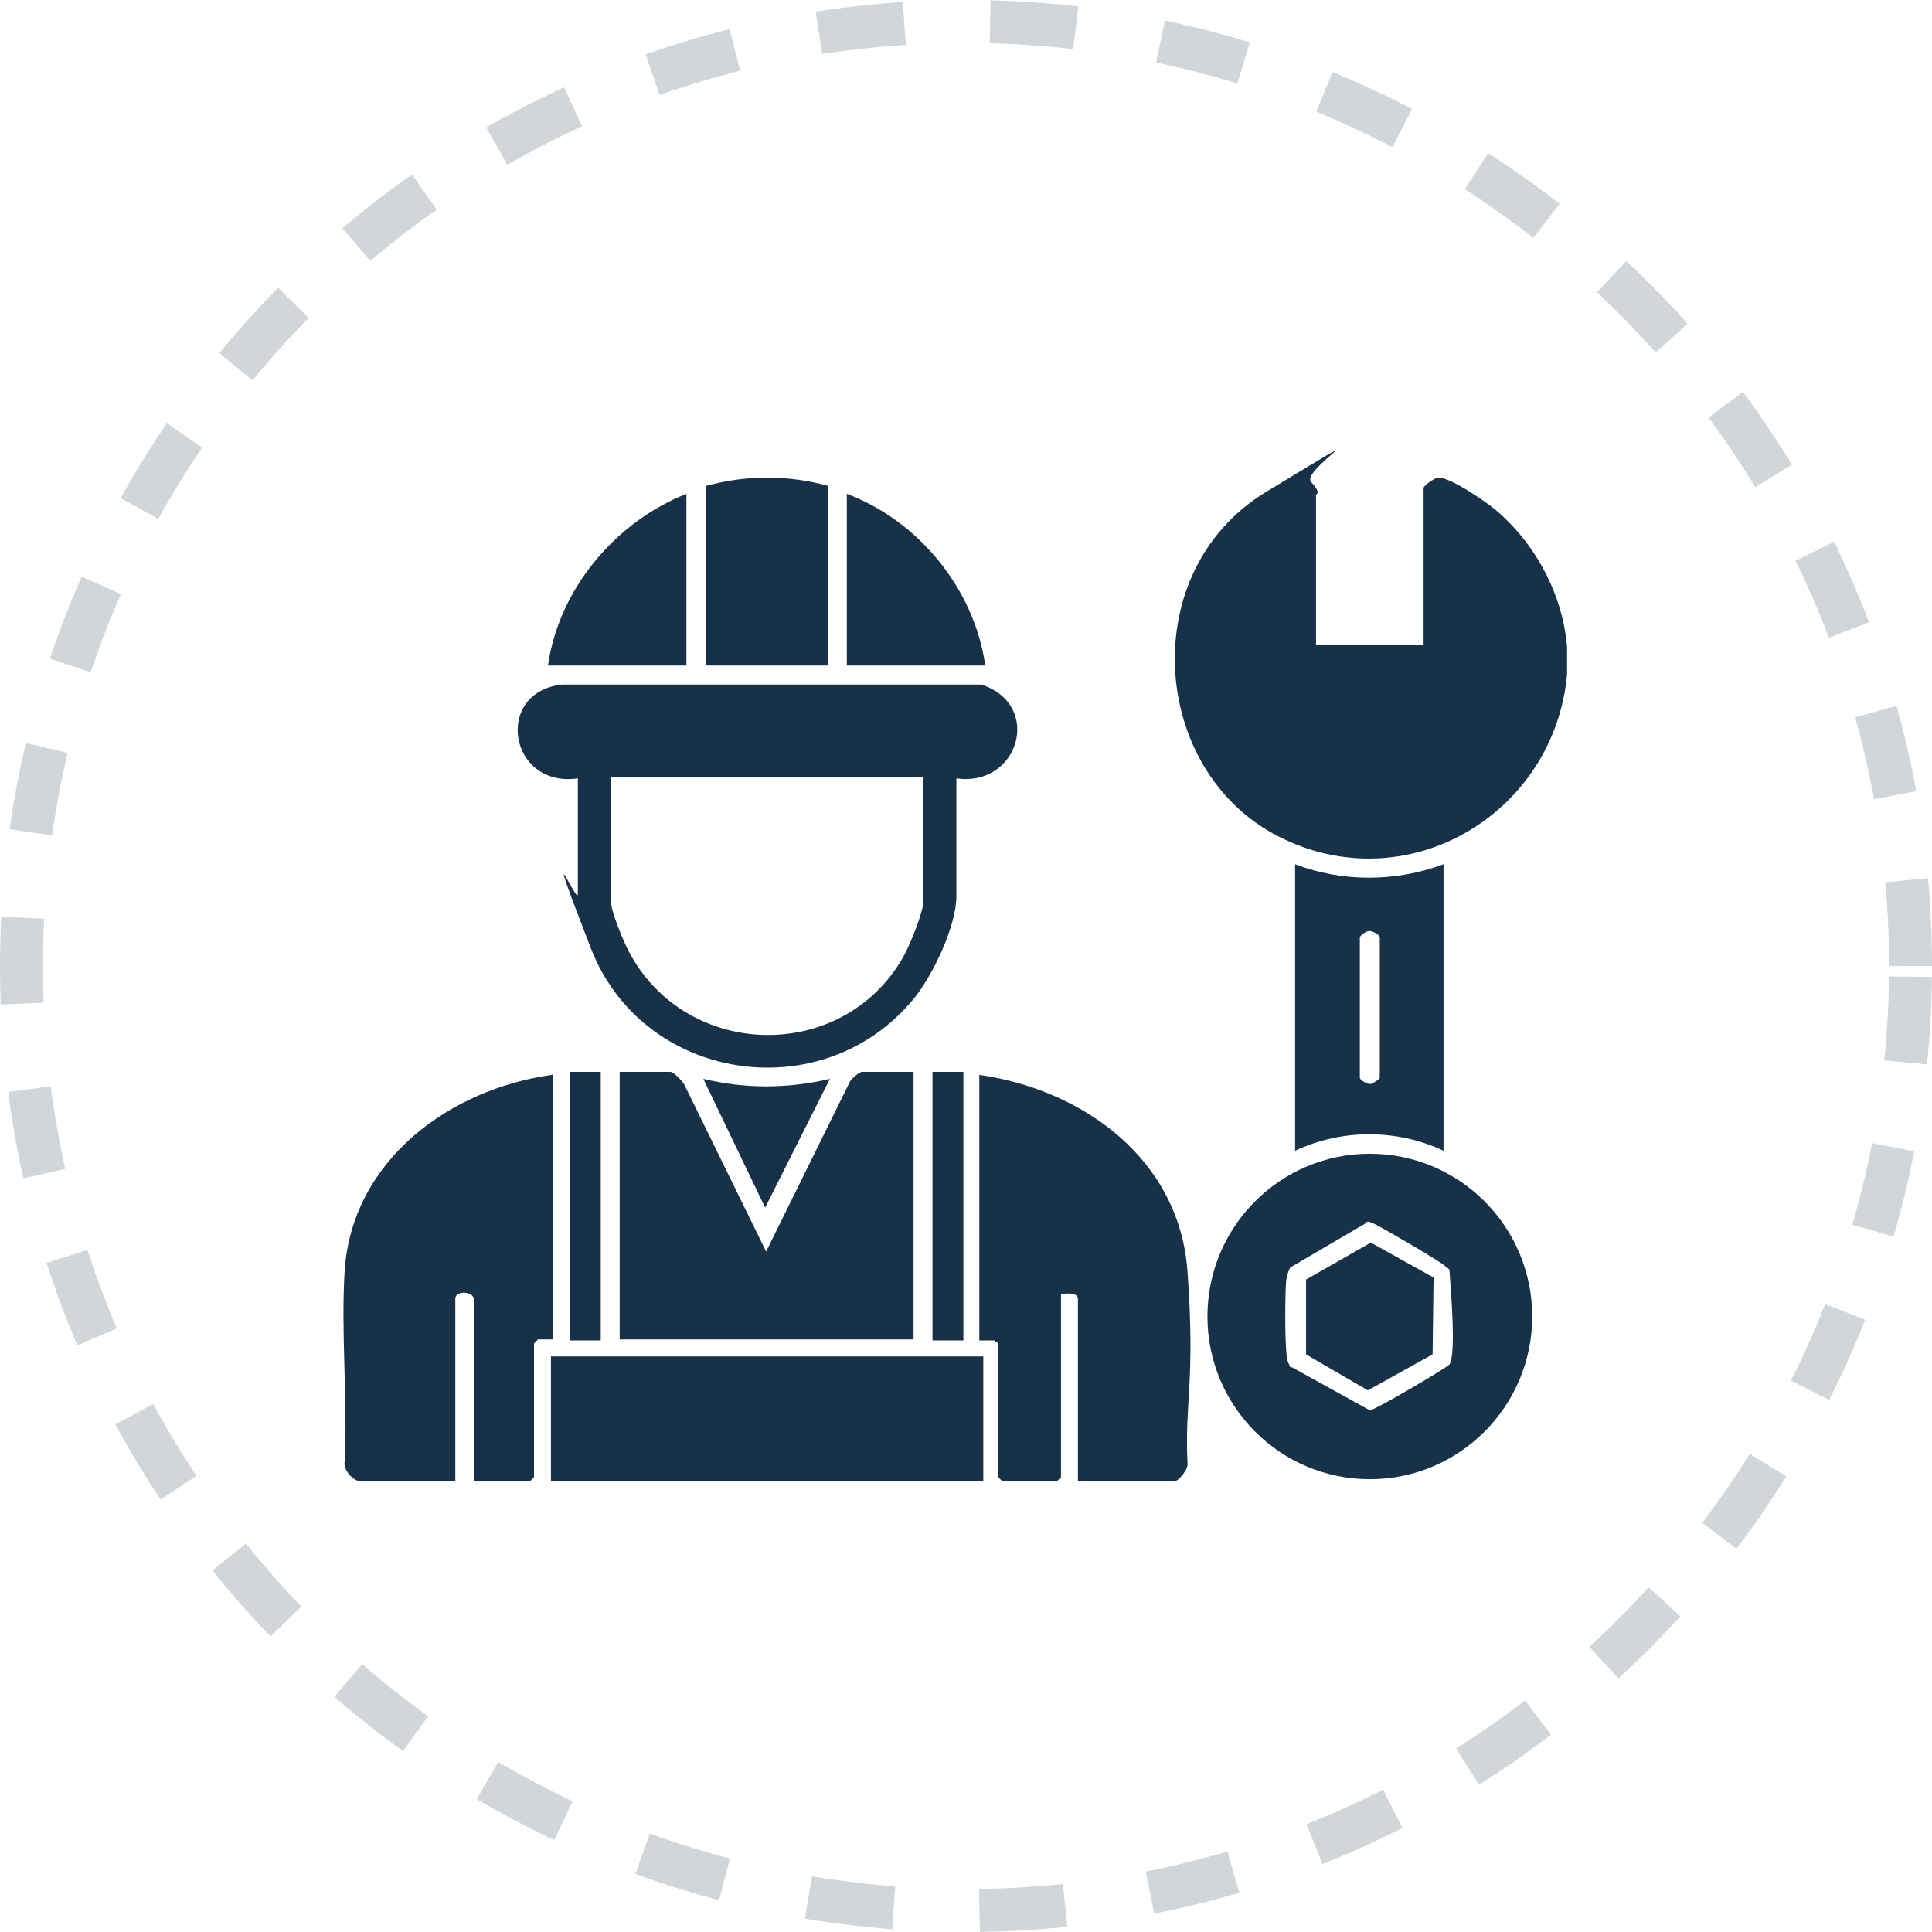
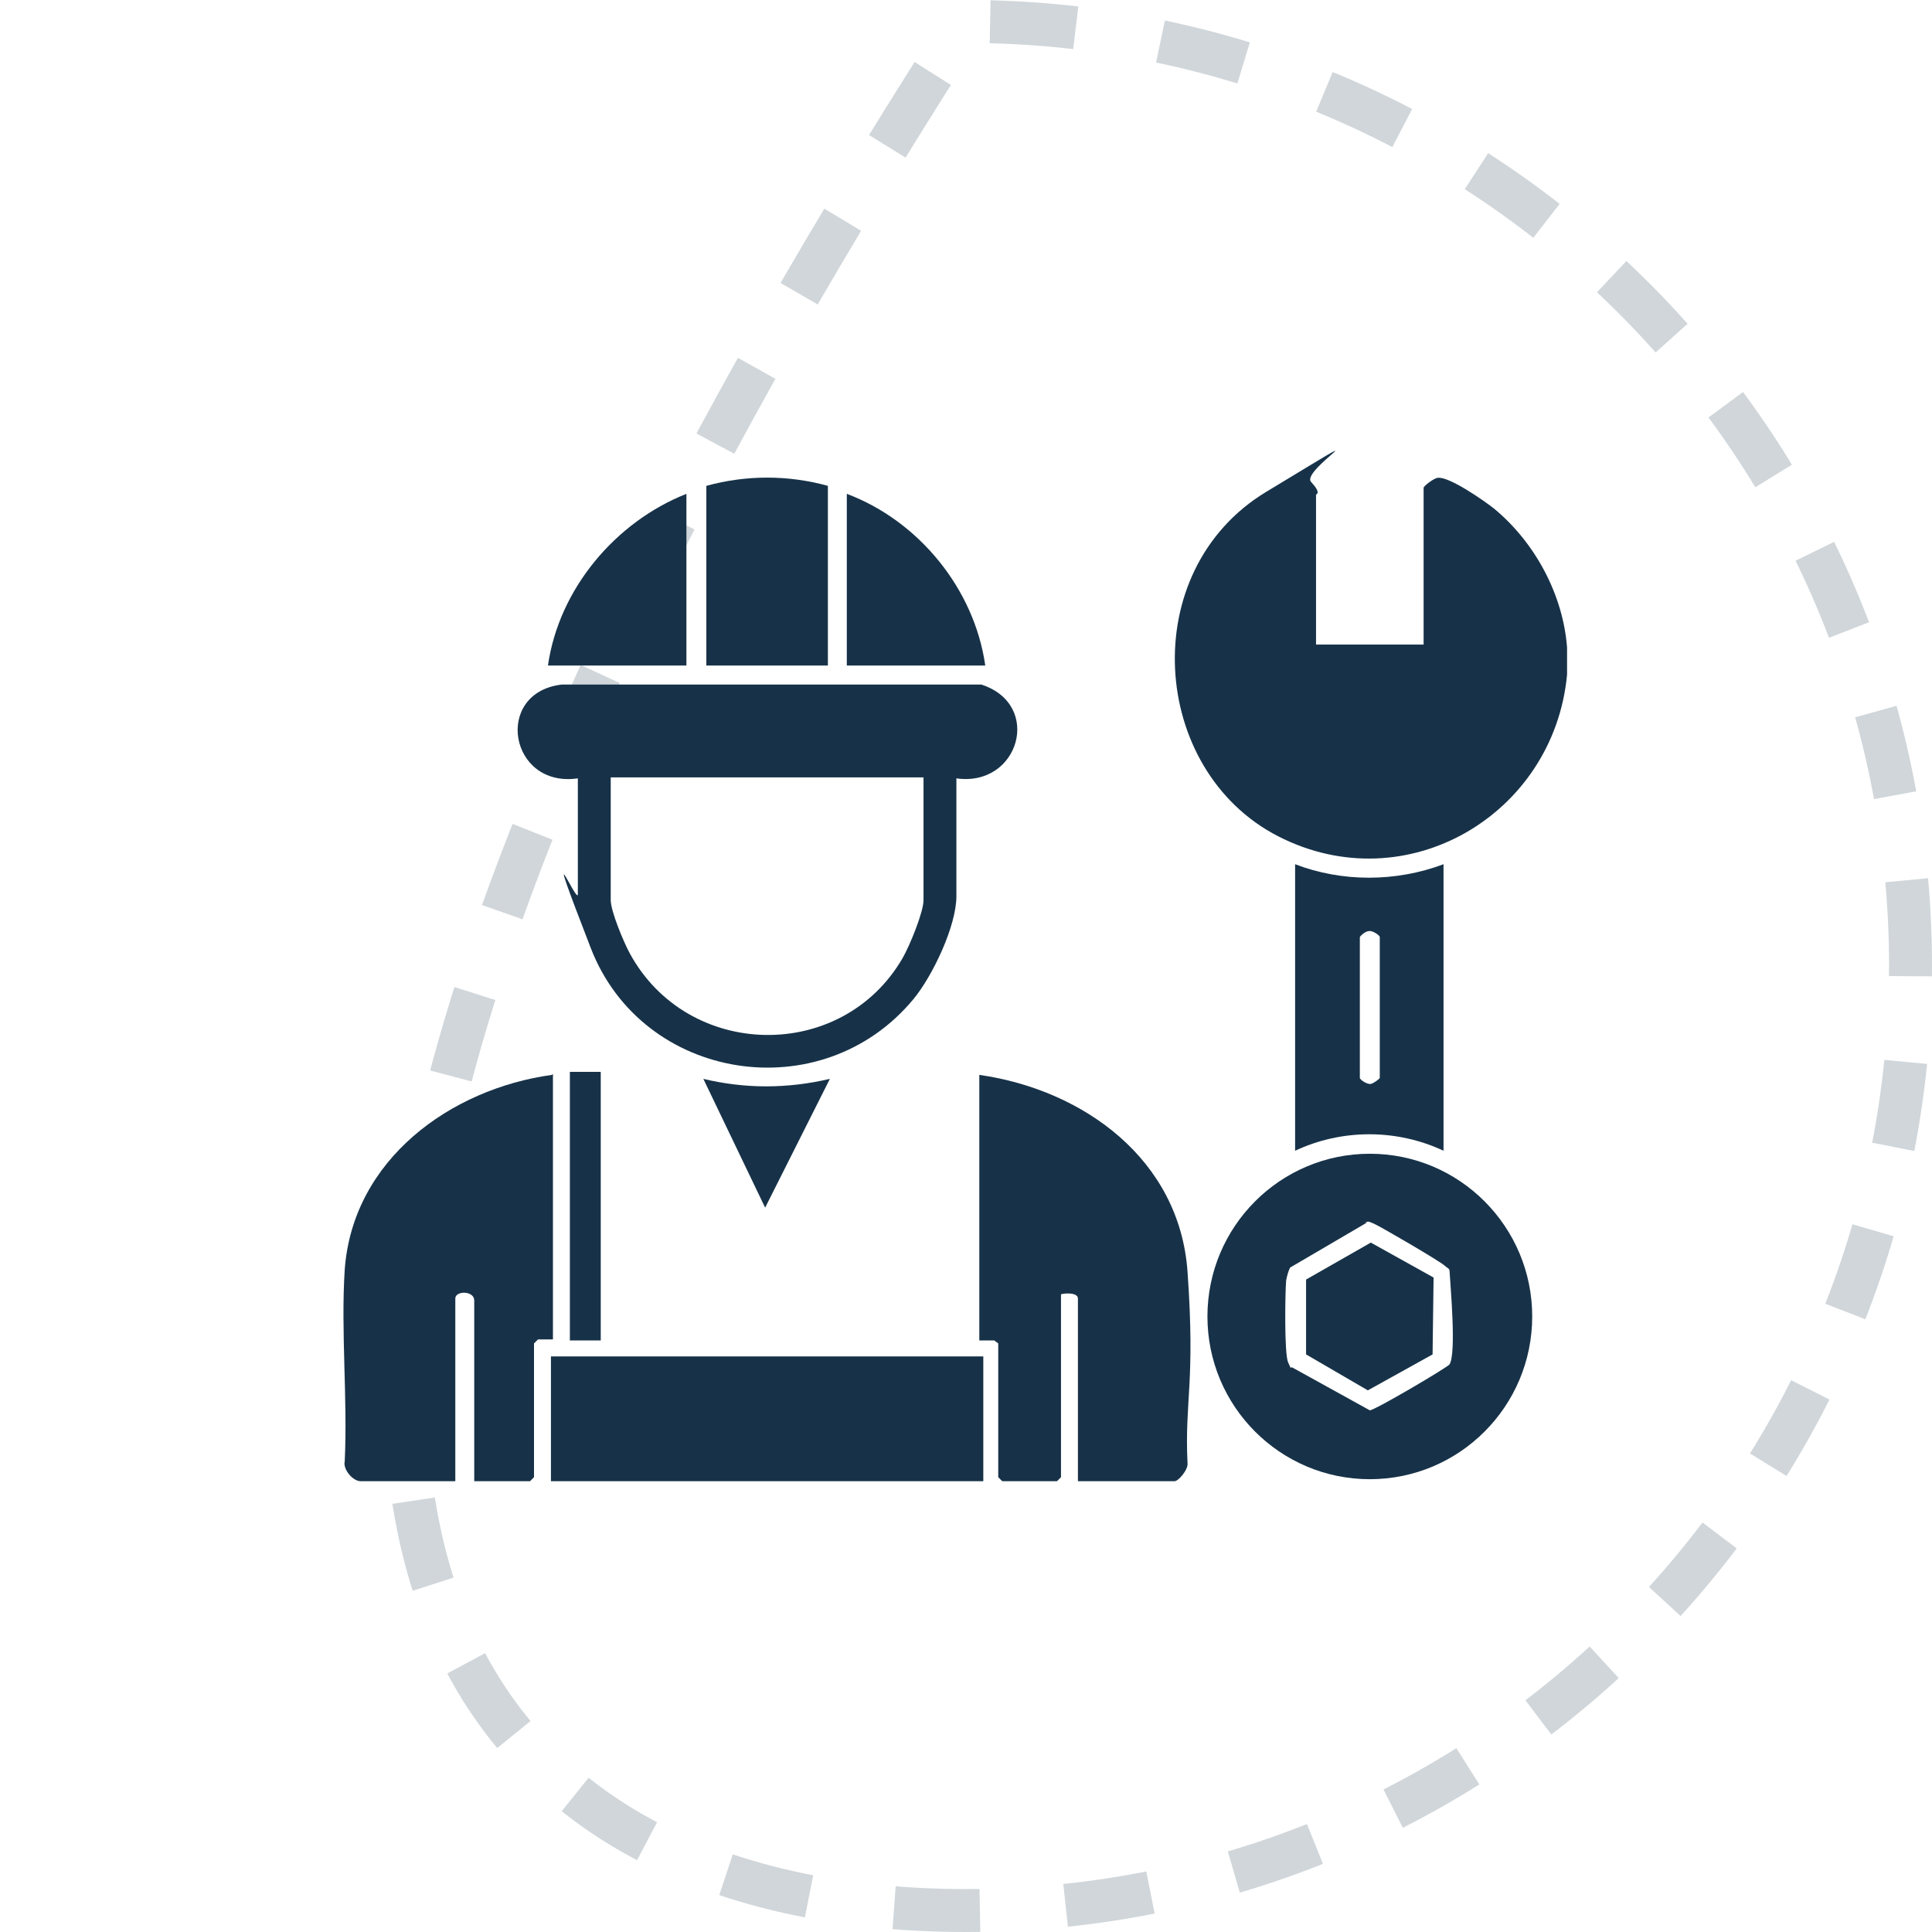
<svg xmlns="http://www.w3.org/2000/svg" width="90" height="90" viewBox="0 0 90 90" fill="none">
-   <path opacity="0.2" d="M89 45C89 20.7 69.3 1 45 1C20.7 1 1 20.7 1 45C1 69.3 20.7 89 45 89C69.3 89 89 69.3 89 45Z" stroke="#173248" stroke-width="2" stroke-dasharray="4 4" />
+   <path opacity="0.2" d="M89 45C89 20.7 69.3 1 45 1C1 69.3 20.7 89 45 89C69.3 89 89 69.3 89 45Z" stroke="#173248" stroke-width="2" stroke-dasharray="4 4" />
  <path d="M73 31.423C72.397 37.934 65.529 42.026 59.542 38.957C53.556 35.887 52.906 26.586 58.985 22.912C65.065 19.238 60.563 21.889 61.074 22.447C61.584 23.005 61.306 23.005 61.306 23.052V30.027H66.317V22.726C66.317 22.633 66.828 22.261 66.967 22.261C67.478 22.168 69.148 23.331 69.612 23.703C71.515 25.284 72.814 27.702 73 30.167V31.516V31.423Z" fill="#173248" />
  <path d="M44.553 36.213V41.747C44.553 43.142 43.439 45.468 42.557 46.537C38.288 51.7 29.934 50.397 27.521 44.166C25.108 37.934 26.918 42.212 26.918 41.654V36.259C23.716 36.724 22.974 32.26 26.176 31.888H45.713C48.59 32.818 47.476 36.678 44.553 36.259V36.213ZM43.021 36.213H28.45V41.933C28.45 42.445 29.053 43.886 29.331 44.398C32.023 49.374 39.216 49.514 42.047 44.631C42.371 44.072 43.021 42.491 43.021 41.933V36.213Z" fill="#173248" />
  <path d="M50.214 69V60.489C50.214 60.164 49.425 60.257 49.425 60.303V68.814L49.24 69H46.688L46.502 68.814V62.582L46.316 62.443H45.62V50.072C50.493 50.769 54.948 54.025 55.319 59.234C55.69 64.442 55.18 65.233 55.319 68.163C55.365 68.442 54.901 69 54.716 69H50.214Z" fill="#173248" />
  <path d="M25.758 50.025V62.396H25.062L24.876 62.582V68.814L24.691 69H22.092V60.582C22.092 60.117 21.21 60.117 21.21 60.489V69H16.801C16.43 69 15.966 68.442 16.059 68.07C16.198 65.14 15.873 62.024 16.059 59.141C16.43 54.025 20.978 50.723 25.712 50.072L25.758 50.025Z" fill="#173248" />
-   <path d="M42.557 49.932V62.396H28.867V49.932H31.234C31.373 49.932 31.791 50.351 31.884 50.537L35.689 58.303L39.587 50.397C39.633 50.258 40.051 49.932 40.144 49.932H42.511H42.557Z" fill="#173248" />
  <path d="M71.376 61.326C71.376 65.512 67.988 68.907 63.811 68.907C59.635 68.907 56.247 65.512 56.247 61.326C56.247 57.141 59.635 53.746 63.811 53.746C67.988 53.746 71.376 57.141 71.376 61.326ZM63.672 56.955L60.099 59.048C60.006 59.234 59.96 59.42 59.913 59.652C59.867 60.21 59.82 63.047 60.006 63.466C60.192 63.884 60.099 63.652 60.192 63.698L63.811 65.698C64.043 65.698 67.431 63.698 67.524 63.559C67.849 63.047 67.57 59.978 67.524 59.187C67.524 59.094 67.385 59.048 67.292 58.955C67.106 58.769 64.322 57.141 63.997 57.001C63.672 56.862 63.765 56.908 63.579 56.955H63.672Z" fill="#173248" />
  <path d="M45.806 63.187H25.665V69H45.806V63.187Z" fill="#173248" />
  <path d="M67.245 40.259V53.606C65.064 52.583 62.512 52.583 60.331 53.606V40.259C62.512 41.096 65.018 41.096 67.245 40.259ZM63.347 43.654V50.211C63.347 50.304 63.718 50.537 63.858 50.49C63.95 50.49 64.275 50.258 64.275 50.211V43.654C64.275 43.561 63.904 43.328 63.765 43.375C63.626 43.375 63.394 43.561 63.347 43.654Z" fill="#173248" />
  <path d="M38.566 22.633V31.004H32.904V22.633C34.761 22.121 36.71 22.121 38.566 22.633Z" fill="#173248" />
  <path d="M45.898 31.004H39.448V23.005C42.789 24.261 45.388 27.423 45.898 31.004Z" fill="#173248" />
  <path d="M31.976 31.004H25.526C26.036 27.423 28.681 24.307 31.976 23.005V31.004Z" fill="#173248" />
  <path d="M27.985 49.932H26.547V62.443H27.985V49.932Z" fill="#173248" />
-   <path d="M44.878 49.932H43.439V62.443H44.878V49.932Z" fill="#173248" />
  <path d="M38.659 50.258L35.643 56.257L32.765 50.258C34.715 50.723 36.663 50.723 38.659 50.258Z" fill="#173248" />
  <path d="M66.782 59.513L66.735 63.094L63.719 64.768L60.842 63.094V59.606L63.858 57.885L66.782 59.513Z" fill="#173248" />
</svg>